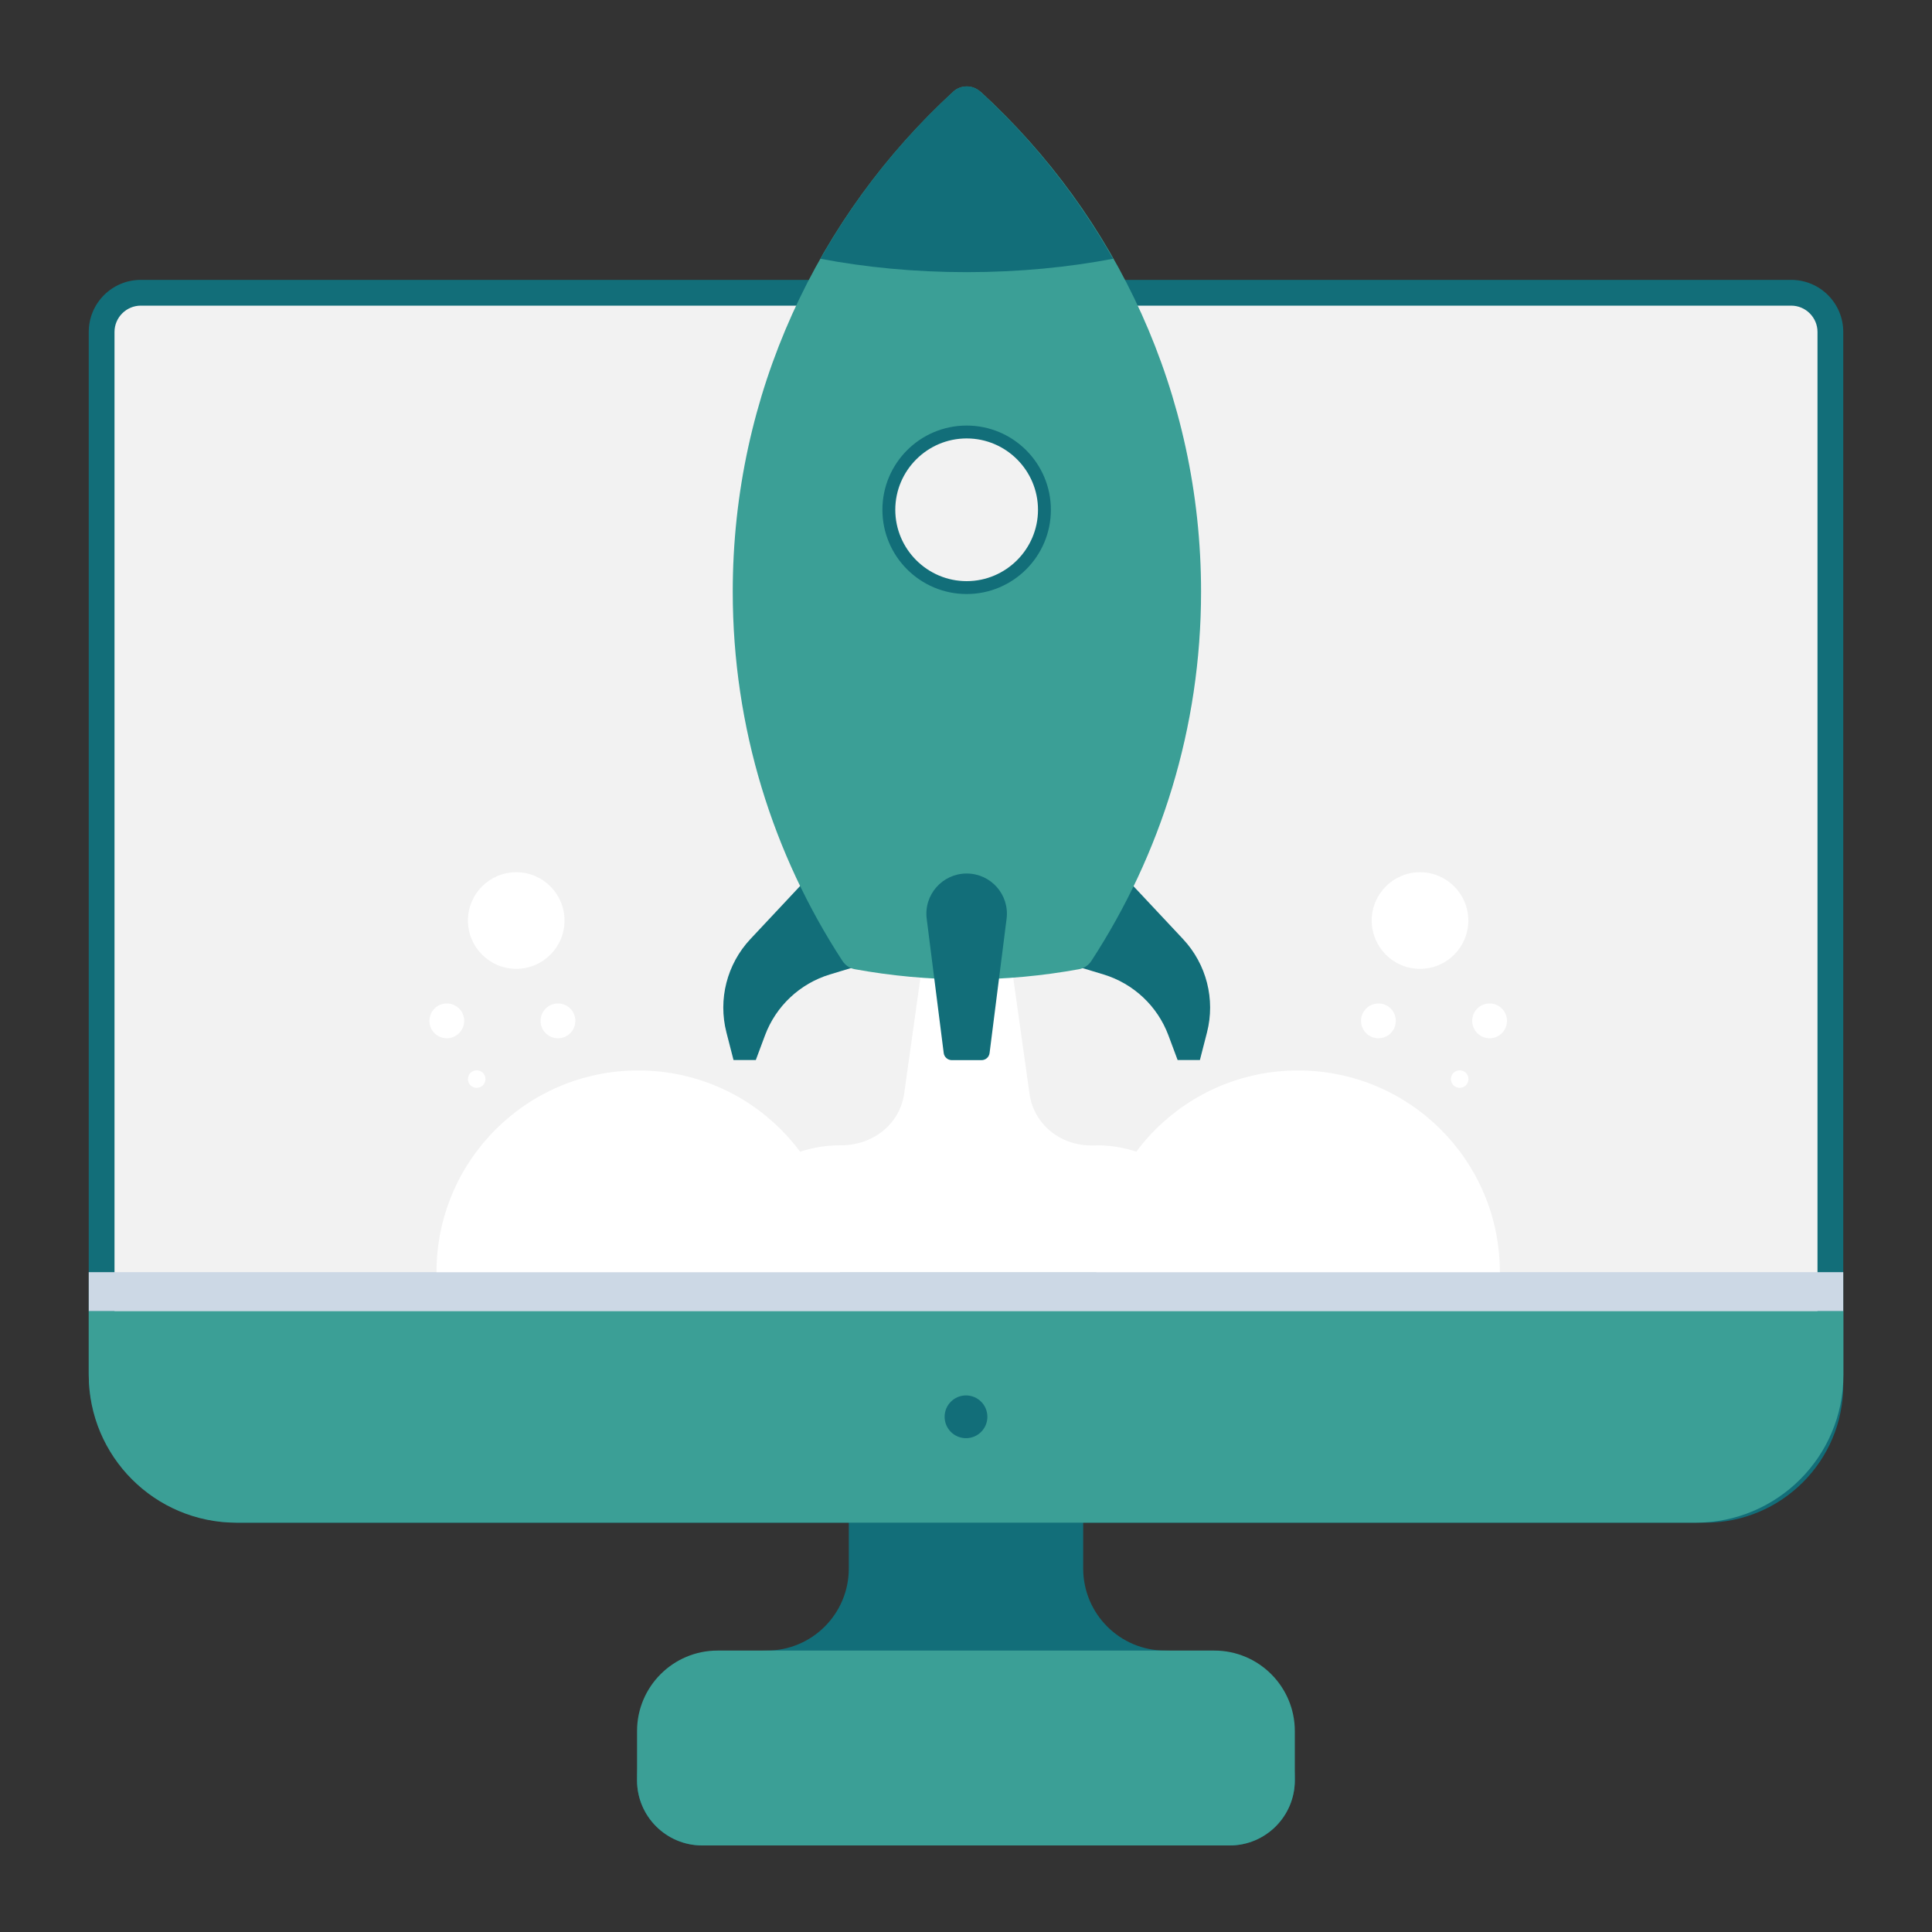
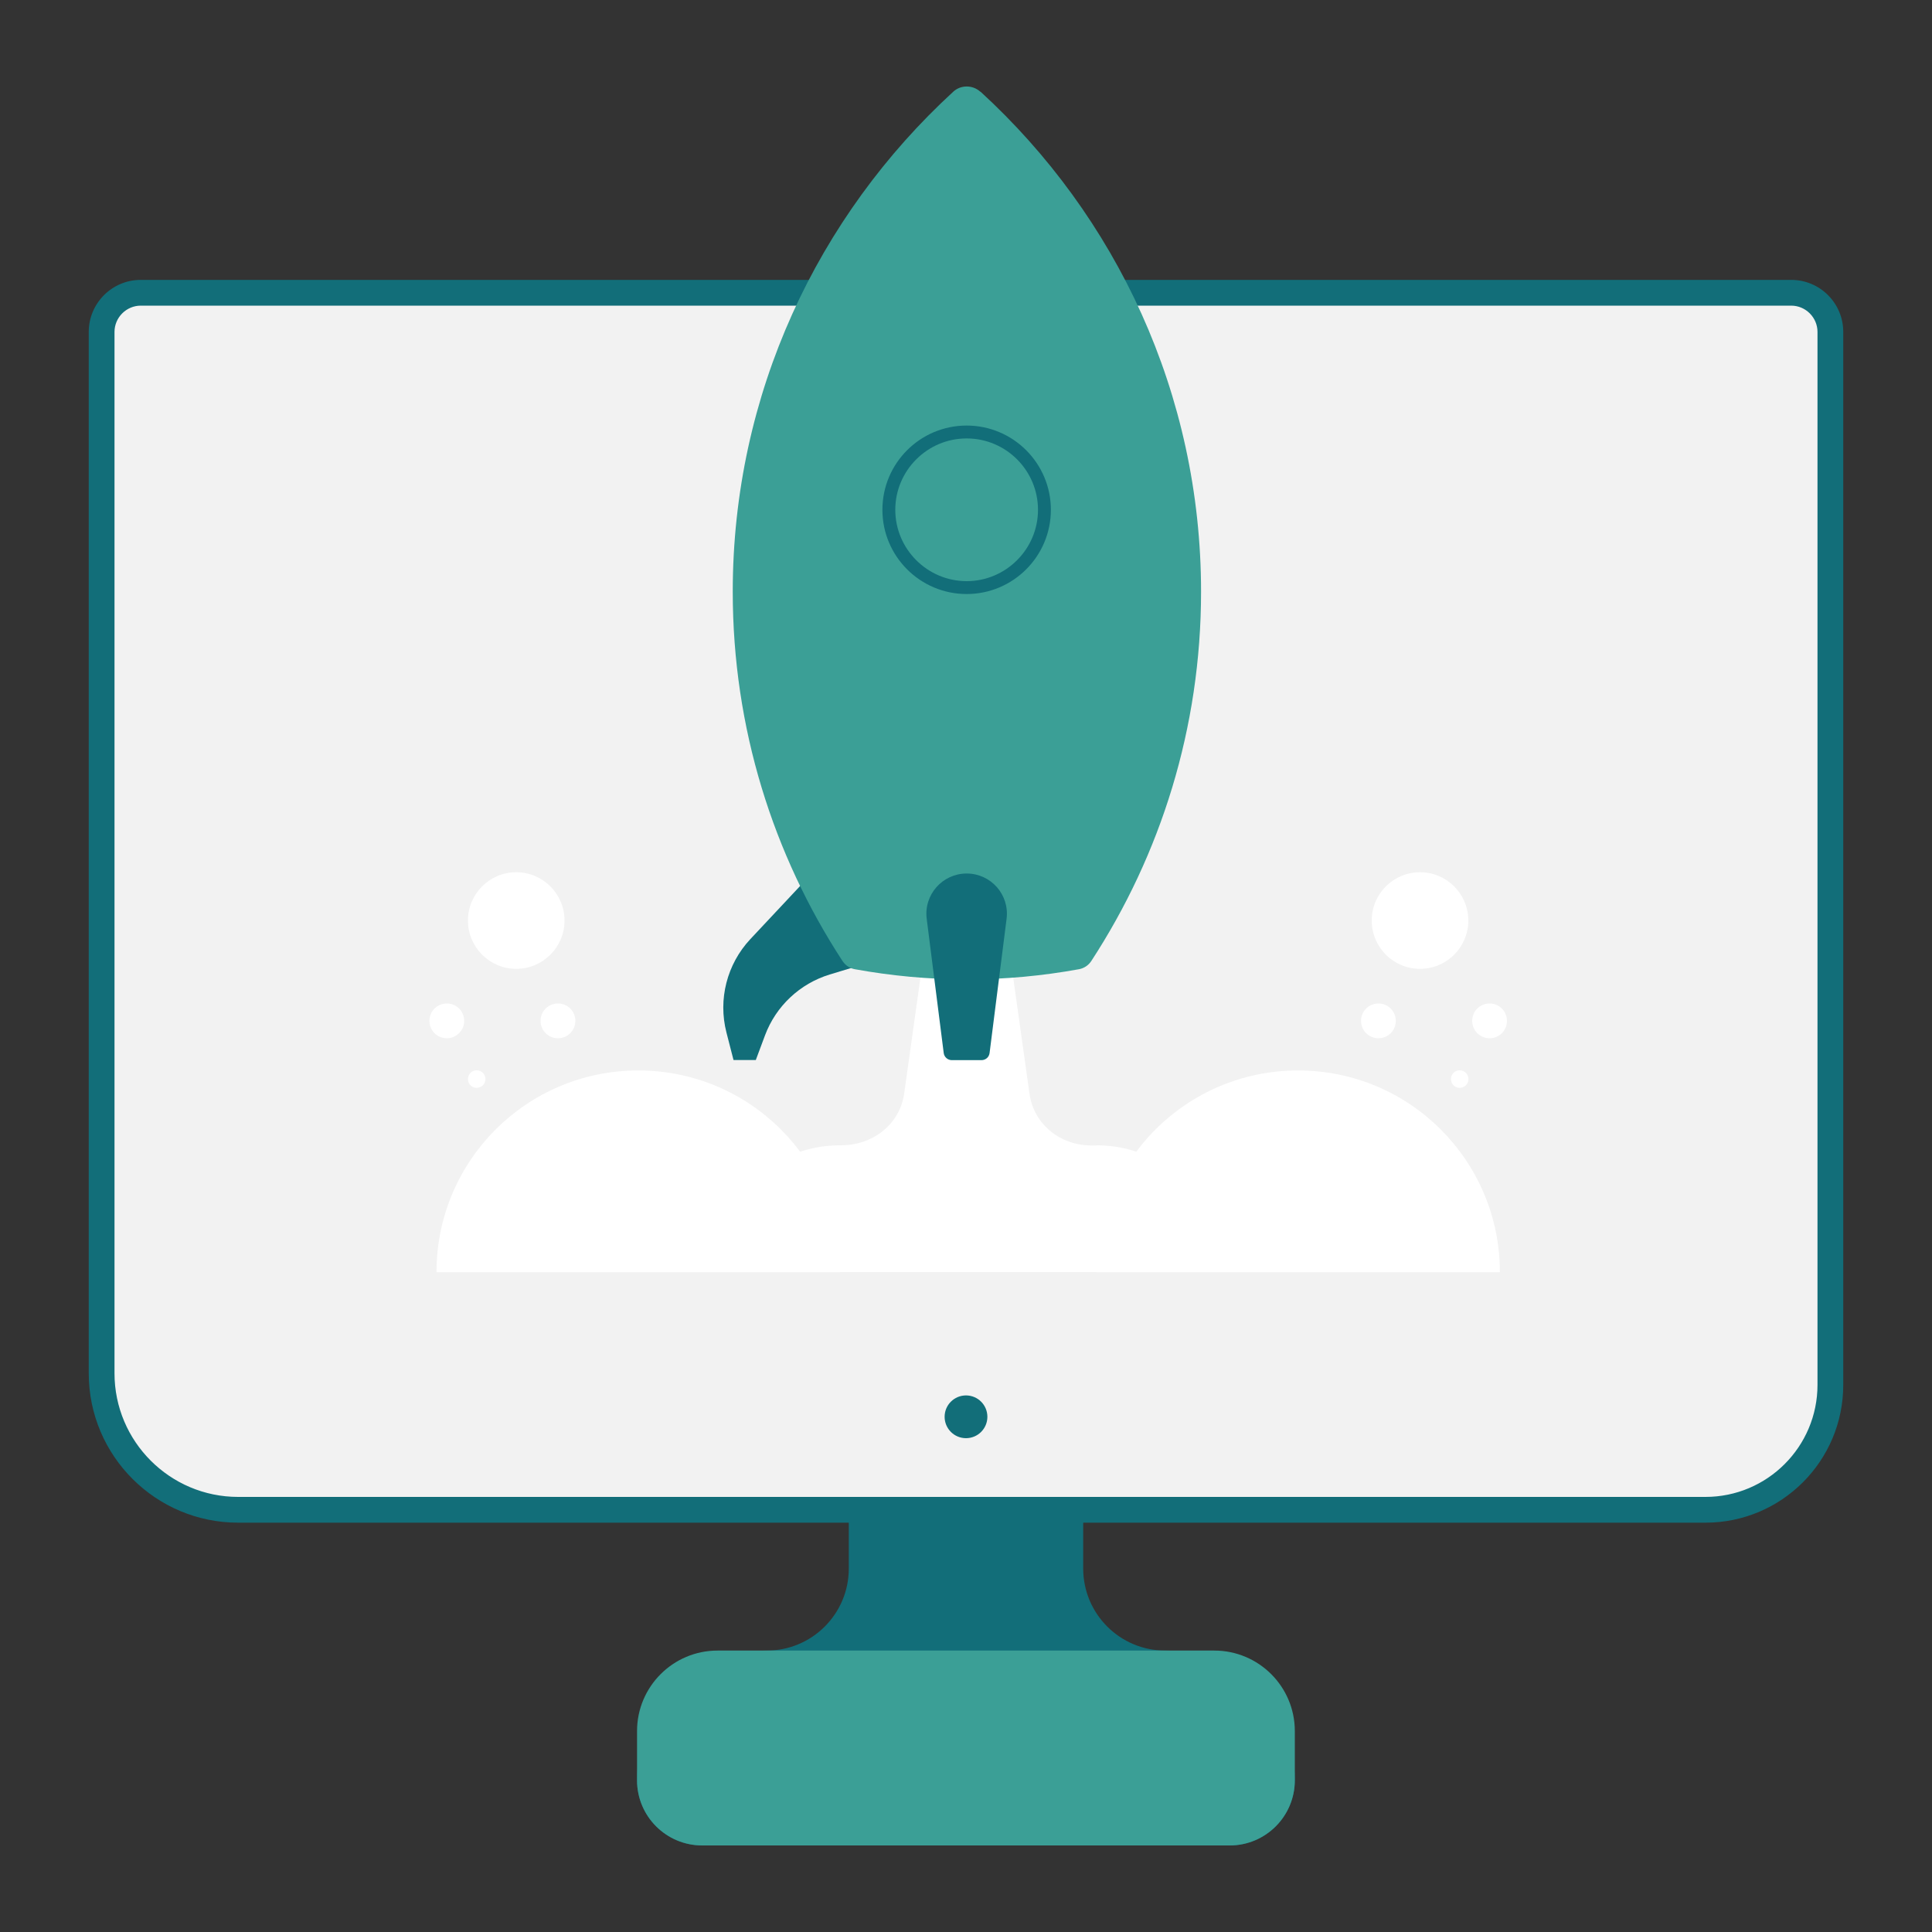
<svg xmlns="http://www.w3.org/2000/svg" id="Calque_1" viewBox="0 0 150 150">
  <rect x="0" y="0" width="150" height="150" fill="#333333" stroke="none" />
  <defs>
    <style>
      .cls-1 {
        fill: #3b9f96;
      }

      .cls-2 {
        fill: #fff;
      }

      .cls-3 {
        fill: #126e79;
      }

      .cls-4 {
        fill: #f2f2f2;
      }

      .cls-5 {
        fill: #ccd8e5;
      }
    </style>
  </defs>
  <g>
    <g>
      <path class="cls-3" d="M90.47,128.15h0c-3.52,0-6.37-2.85-6.37-6.37v-9.24h-18.2v9.24c0,3.52-2.85,6.37-6.37,6.37h0c-5.56,0-10.07,4.51-10.07,10.07h0c0,2.8,2.27,5.06,5.06,5.06h40.95c2.8,0,5.06-2.27,5.06-5.06h0c0-5.56-4.51-10.07-10.07-10.07Z" />
      <path class="cls-1" d="M94.28,128.15h-38.57c-3.45,0-6.25,2.8-6.25,6.25v3.82c0,2.8,2.27,5.06,5.06,5.06h40.95c2.8,0,5.06-2.27,5.06-5.06v-3.82c0-3.45-2.8-6.25-6.25-6.25Z" />
    </g>
    <g>
      <path class="cls-4" d="M18.49,117.22c-5.85,0-10.6-4.76-10.6-10.6V25.77c0-1.68,1.36-3.04,3.04-3.04h128.14c1.68,0,3.04,1.36,3.04,3.04v81.75c0,5.35-4.35,9.7-9.7,9.7H18.49Z" />
      <path class="cls-3" d="M139.07,23.73c1.12,0,2.04.92,2.04,2.04v81.75c0,4.8-3.9,8.7-8.7,8.7H18.49c-5.3,0-9.6-4.31-9.6-9.6V25.77c0-1.12.92-2.04,2.04-2.04h128.14M139.07,21.73H10.93c-2.23,0-4.04,1.81-4.04,4.04v80.85c0,6.41,5.2,11.6,11.6,11.6h113.92c5.91,0,10.7-4.79,10.7-10.7V25.77c0-2.23-1.81-4.04-4.04-4.04h0Z" />
    </g>
-     <path class="cls-1" d="M6.89,101.78v4.97c0,6.33,5.13,11.47,11.47,11.47h113.29c6.33,0,11.47-5.13,11.47-11.47v-4.97H6.89Z" />
-     <rect class="cls-5" x="6.89" y="98.77" width="136.22" height="3.02" />
    <circle class="cls-3" cx="75" cy="110" r="1.66" />
  </g>
  <g>
    <g>
      <path class="cls-2" d="M85.12,88.93c-.09,0-.17,0-.25,0-2.45.07-4.6-1.58-4.94-4.01l-1.89-13.48h-5.95l-1.89,13.46c-.34,2.42-2.48,4.04-4.93,4.02h-.05c-5.44,0-9.84,4.41-9.84,9.84h39.6c0-5.44-4.41-9.84-9.84-9.84Z" />
      <g>
        <path class="cls-3" d="M64.66,66.08l-6.41,6.84c-1.81,1.94-2.51,4.67-1.85,7.24l.55,2.14h1.73l.72-1.93c.85-2.26,2.7-4,5.02-4.71l6.57-1.99-6.33-7.59Z" />
-         <path class="cls-3" d="M85.45,66.08l6.41,6.84c1.81,1.94,2.51,4.67,1.85,7.24l-.55,2.14h-1.73l-.72-1.93c-.85-2.26-2.7-4-5.02-4.71l-6.57-1.99,6.33-7.59Z" />
      </g>
      <path class="cls-1" d="M76.11,7.12c-.59-.54-1.52-.54-2.1,0-10.5,9.64-17.12,23.44-17.12,38.82,0,10.58,3.14,20.42,8.52,28.67.22.33.56.57.96.64,2.81.51,5.72.79,8.7.79s5.89-.28,8.7-.79c.39-.07.74-.3.96-.64,5.38-8.25,8.52-18.09,8.52-28.67,0-15.38-6.61-29.19-17.12-38.82Z" />
      <g>
-         <circle class="cls-4" cx="75.05" cy="39.58" r="6.04" />
        <path class="cls-3" d="M75.05,34.04c3.06,0,5.54,2.49,5.54,5.54s-2.49,5.54-5.54,5.54-5.54-2.49-5.54-5.54,2.49-5.54,5.54-5.54M75.05,33.04c-3.61,0-6.54,2.93-6.54,6.54s2.93,6.54,6.54,6.54,6.54-2.93,6.54-6.54-2.93-6.54-6.54-6.54h0Z" />
      </g>
      <path class="cls-3" d="M76.21,82.31h-2.31c-.32,0-.59-.24-.63-.55l-1.32-10.42c-.24-1.87,1.22-3.52,3.1-3.52h0c1.89,0,3.34,1.65,3.1,3.52l-1.32,10.42c-.04.32-.31.55-.63.55Z" />
-       <path class="cls-3" d="M75.05,21.13c4.07,0,7.91-.38,11.37-1.04-2.75-4.85-6.23-9.23-10.31-12.98-.59-.54-1.52-.54-2.1,0-4.08,3.75-7.57,8.13-10.31,12.98,3.46.66,7.3,1.04,11.37,1.04Z" />
    </g>
    <g>
      <path class="cls-2" d="M49.55,83.11c-8.65,0-15.66,7.01-15.66,15.66h31.33c0-8.65-7.01-15.66-15.66-15.66Z" />
      <path class="cls-2" d="M43.83,71.47c0,2.07-1.68,3.75-3.75,3.75s-3.75-1.68-3.75-3.75,1.68-3.75,3.75-3.75,3.75,1.68,3.75,3.75Z" />
      <path class="cls-2" d="M36.04,79.26c0,.74-.6,1.35-1.35,1.35s-1.35-.6-1.35-1.35.6-1.35,1.35-1.35,1.35.6,1.35,1.35Z" />
      <path class="cls-2" d="M37.69,83.78c0,.37-.3.68-.68.68s-.68-.3-.68-.68.3-.68.68-.68.68.3.68.68Z" />
      <path class="cls-2" d="M44.67,79.26c0,.74-.6,1.35-1.35,1.35s-1.35-.6-1.35-1.35.6-1.35,1.35-1.35,1.35.6,1.35,1.35Z" />
    </g>
    <g>
      <path class="cls-2" d="M100.79,83.11c8.65,0,15.66,7.01,15.66,15.66h-31.33c0-8.65,7.01-15.66,15.66-15.66Z" />
      <circle class="cls-2" cx="110.25" cy="71.47" r="3.75" />
      <path class="cls-2" d="M114.3,79.26c0,.74.6,1.35,1.35,1.35s1.35-.6,1.35-1.35-.6-1.35-1.35-1.35-1.35.6-1.35,1.35Z" />
      <path class="cls-2" d="M112.65,83.78c0,.37.3.68.68.68s.68-.3.68-.68-.3-.68-.68-.68-.68.3-.68.68Z" />
      <path class="cls-2" d="M105.67,79.26c0,.74.6,1.35,1.35,1.35s1.35-.6,1.35-1.35-.6-1.35-1.35-1.35-1.35.6-1.35,1.35Z" />
    </g>
  </g>
</svg>